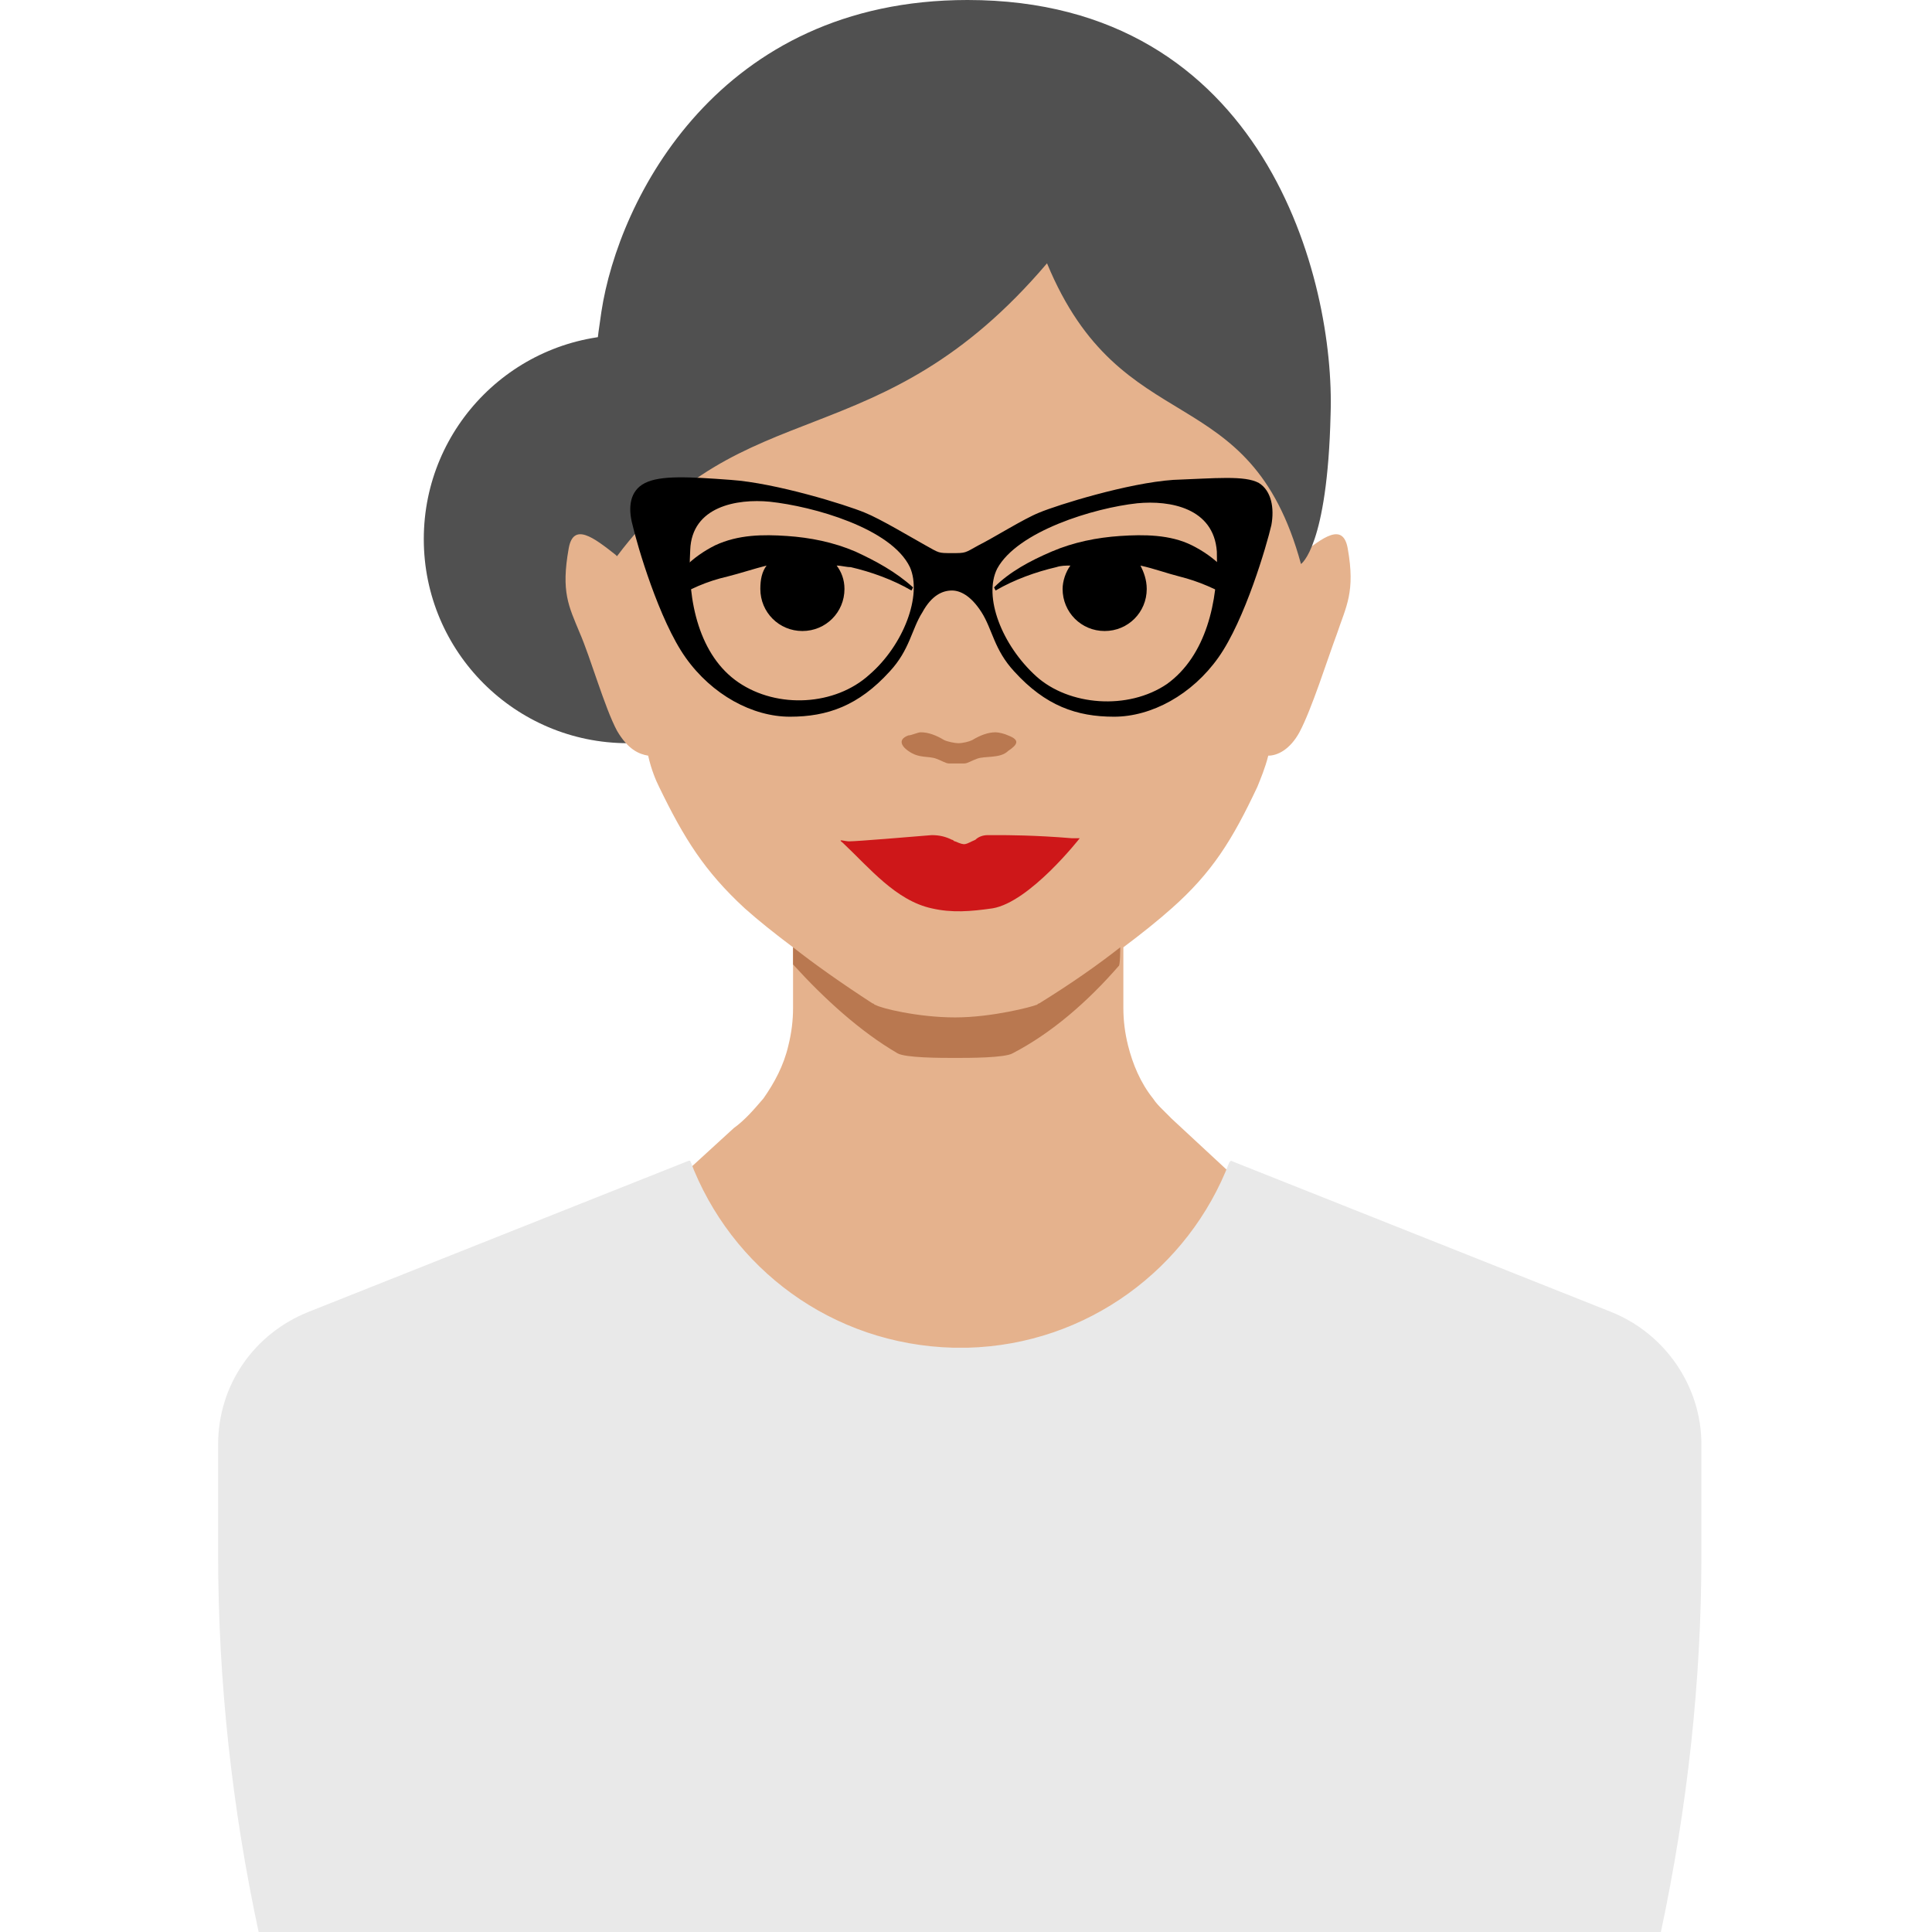
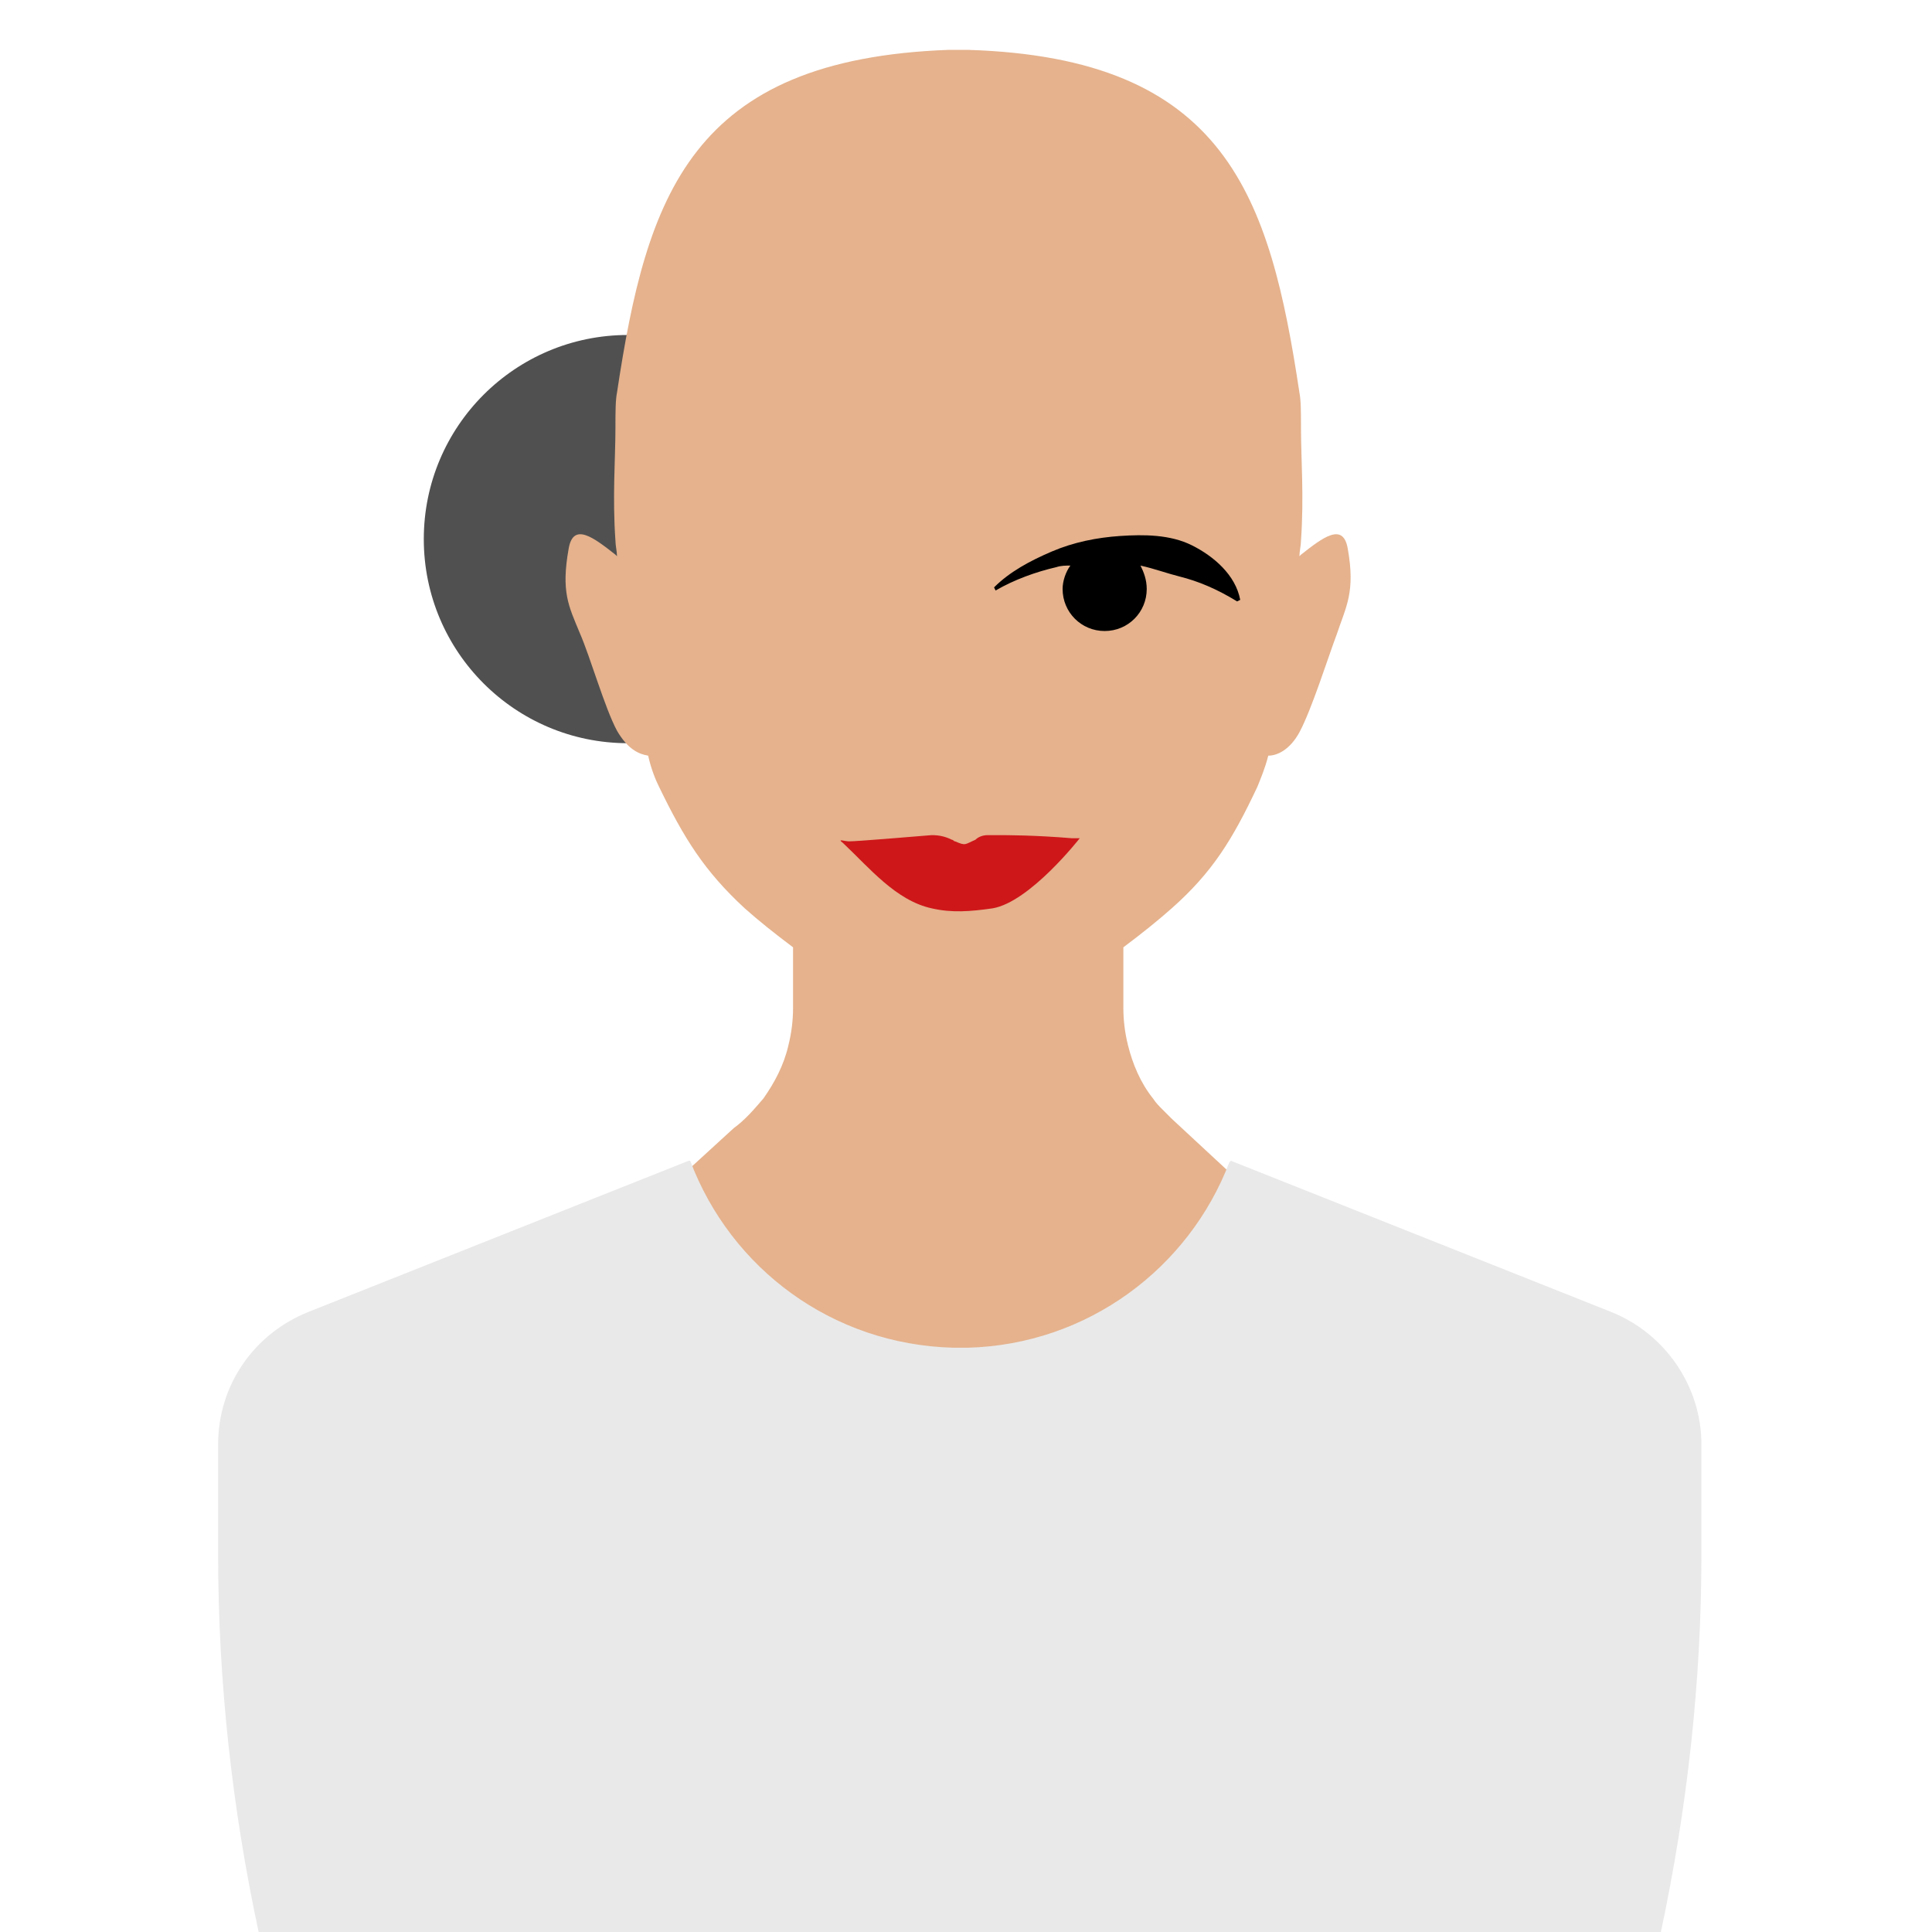
<svg xmlns="http://www.w3.org/2000/svg" width="124" height="124" viewBox="0 0 124 124" fill="none">
  <path d="M40.3 47.7C47.535 47.7 53.4 41.835 53.4 34.6C53.4 27.365 47.535 21.5 40.3 21.5C33.065 21.5 27.2 27.365 27.2 34.6C27.2 41.835 33.065 47.7 40.3 47.7Z" fill="#505050" />
  <path d="M86.5 35.2C86.2 33.5 84.9 34.5 83.5 35.6L83.4 35.7C83.4 35.4 83.5 35 83.5 34.7C83.7 31.9 83.5 29.4 83.5 27.5V27.4C83.5 26.5 83.5 25.7 83.4 25.2C81.5 12.6 78.7 3.7 62.1 3.2H61.5H60.9C44.3 3.8 41.5 12.6 39.6 25.2C39.5 25.7 39.5 26.5 39.5 27.4V27.5C39.5 29.4 39.3 31.9 39.5 34.7C39.5 35 39.6 35.4 39.6 35.7L39.5 35.6C38.1 34.5 36.8 33.5 36.5 35.2C36 38 36.5 38.9 37.2 40.6C37.9 42.2 38.8 45.4 39.6 46.9C40.3 48.1 41 48.4 41.6 48.5C41.8 49.4 42.1 50.1 42.3 50.5C43.9 53.8 45.2 55.9 47.8 58.3C48.7 59.1 49.7 59.9 50.9 60.8V64.7C50.9 65.5 50.8 66.3 50.6 67.1C50.3 68.4 49.7 69.5 49 70.5C48.4 71.2 47.8 71.9 47.1 72.4L42.4 76.7C41.8 77.4 41.1 78.1 40.3 78.9C32.5 86.3 47.4 96.7 61.7 96C75.5 96.7 89.9 86.8 83.5 79.5L75.2 71.8C75.1 71.7 74.9 71.5 74.8 71.4L74.6 71.2C74.4 71 74.2 70.8 74 70.5C73.2 69.5 72.7 68.3 72.4 67.1C72.2 66.3 72.1 65.5 72.1 64.7V60.8C73.3 59.9 74.3 59.1 75.2 58.3C77.8 56 79.1 53.9 80.7 50.5C80.9 50 81.2 49.3 81.4 48.5C82 48.5 82.8 48.1 83.4 47C84.2 45.5 85.2 42.3 85.8 40.7C86.4 38.9 87 38 86.5 35.2Z" fill="#E5B28D" />
-   <path d="M71.9 60.8C70.5 61.9 68.8 63.1 66.7 64.4C66.6 64.4 66.6 64.5 66.5 64.5C66.3 64.6 63.7 65.3 61.3 65.3C58.9 65.3 56.5 64.7 56.2 64.5C56.1 64.5 56.1 64.4 56 64.4C54 63.1 52.3 61.9 50.9 60.8V61.9C52.9 64.1 55.2 66.2 57.6 67.6C58.1 67.9 60.4 67.9 61.3 67.9C62.2 67.9 64.5 67.9 65 67.6C67.5 66.3 69.8 64.3 71.8 62C71.9 62 71.9 60.8 71.9 60.8Z" fill="#B97850" />
-   <path d="M64.7 47.2C64.5 47.1 64.1 47 63.9 47C63.4 47 62.9 47.2 62.4 47.5C62.2 47.6 61.8 47.7 61.5 47.7C61.3 47.7 60.8 47.6 60.6 47.5C60.1 47.2 59.6 47 59.1 47C58.9 47 58.5 47.2 58.3 47.2C57.5 47.5 58 48 58.3 48.2C59 48.7 59.6 48.5 60.1 48.7C60.4 48.8 60.7 49 60.9 49C61.1 49 61.6 49 61.9 49C62.1 49 62.4 48.8 62.7 48.7C63.2 48.5 64.2 48.7 64.7 48.2C65.3 47.8 65.5 47.5 64.7 47.2Z" fill="#B97850" />
  <path d="M69.3 53.8C69.3 53.8 69.1 53.8 68.8 53.8C66.4 53.6 64.6 53.6 64 53.6C63.9 53.6 63.7 53.6 63.4 53.6C63.1 53.6 62.8 53.7 62.6 53.9C61.9 54.2 62 54.3 61.3 54C61.2 54 61.2 53.9 61.1 53.9C60.7 53.7 60.3 53.6 59.8 53.6C58.6 53.7 55 54 54.5 54C54.2 54 53.7 53.8 54.1 54.1C55.8 55.7 57.5 57.8 59.8 58.3C61.1 58.6 62.3 58.5 63.7 58.3C66.1 57.9 69.3 53.8 69.3 53.8Z" fill="#CE1719" />
-   <path d="M54.9 35.4C53.5 34.8 52 34.5 50.5 34.4C49 34.3 47.4 34.3 45.9 35C44.5 35.7 43.1 36.9 42.8 38.5L43 38.6C44.2 37.8 45.4 37.3 46.7 37C47.5 36.8 48.4 36.5 49.2 36.3C48.9 36.7 48.8 37.2 48.8 37.8C48.8 39.3 50 40.5 51.5 40.5C53 40.5 54.2 39.3 54.2 37.8C54.2 37.2 54 36.7 53.7 36.3C54 36.3 54.3 36.4 54.6 36.4C55.9 36.7 57.3 37.2 58.5 37.9L58.6 37.7C57.5 36.7 56.2 36 54.9 35.4Z" fill="black" />
  <path d="M76.5 35C75.1 34.3 73.4 34.3 71.9 34.4C70.4 34.5 68.9 34.8 67.5 35.4C66.1 36 64.8 36.7 63.8 37.7L63.9 37.9C65.1 37.2 66.5 36.7 67.8 36.4C68.1 36.3 68.4 36.3 68.7 36.3C68.4 36.7 68.2 37.3 68.2 37.8C68.2 39.3 69.4 40.5 70.9 40.5C72.4 40.5 73.6 39.3 73.6 37.8C73.6 37.2 73.4 36.7 73.2 36.3C74.1 36.5 74.9 36.8 75.7 37C76.9 37.3 78.1 37.8 79.4 38.6L79.6 38.5C79.3 36.9 77.9 35.7 76.5 35Z" fill="black" />
  <path d="M61.2 86.5C53.4 86.3 46.9 81.4 44.3 74.5H44.2L19.8 84.2C16.3 85.6 14 88.9 14 92.7V99.8C14 107.9 14.9 116.1 16.6 124H106.6C108.3 116 109.2 107.9 109.2 99.8V92.7C109.2 89 106.9 85.6 103.4 84.2L79 74.5L78.9 74.6C76.3 81.4 69.8 86.3 62.1 86.5H61.2Z" fill="#E9E9E9" />
-   <path d="M62.1 0C46.1 0 39.7 12.8 38.6 20C37.5 27.2 38.2 29.7 39.6 35.7C47.7 24.9 56.4 29.6 67.2 16.9C72 28.5 80.2 24.1 83.5 36.2C83.5 36.2 85.2 35.1 85.4 26.6C85.7 18 81.2 0 62.1 0Z" fill="#505050" />
-   <path d="M55.8 43.3C53.6 45.3 49.9 45.5 47.4 43.8C44.9 42.1 44.1 38.6 44.3 35.3C44.4 32.5 47.3 32 49.4 32.2C52.2 32.5 57.2 33.9 58.4 36.4C59.2 38.2 58 41.4 55.8 43.3ZM74.9 43.9C72.4 45.6 68.6 45.3 66.5 43.4C64.3 41.4 63.1 38.3 64 36.5C65.3 34.1 70.2 32.6 73 32.3C75.1 32.1 77.9 32.6 78.1 35.4C78.2 38.6 77.4 42.1 74.9 43.9ZM80.8 31C79.9 30.5 78 30.7 75.3 30.8C72.4 31 67.9 32.4 66.7 32.9C65.7 33.3 63.8 34.5 62.8 35C61.9 35.5 62 35.5 61.1 35.5C60.2 35.5 60.3 35.5 59.4 35C58.5 34.5 56.5 33.3 55.5 32.9C54.3 32.4 49.8 31 46.9 30.8C44.2 30.6 42.4 30.5 41.4 31C40.4 31.5 40.3 32.6 40.6 33.7C40.9 35 42.3 39.8 44 42.2C45.7 44.6 48.3 46 50.7 46C53.1 46 55.1 45.3 57.1 43.1C58.4 41.7 58.5 40.4 59.2 39.3C59.8 38.2 60.5 37.9 61.1 37.9C61.6 37.9 62.3 38.2 63 39.3C63.7 40.4 63.8 41.7 65.1 43.1C67.1 45.3 69.1 46 71.5 46C73.9 46 76.5 44.6 78.2 42.2C79.9 39.8 81.3 35 81.6 33.7C81.8 32.6 81.6 31.5 80.8 31Z" fill="black" />
</svg>